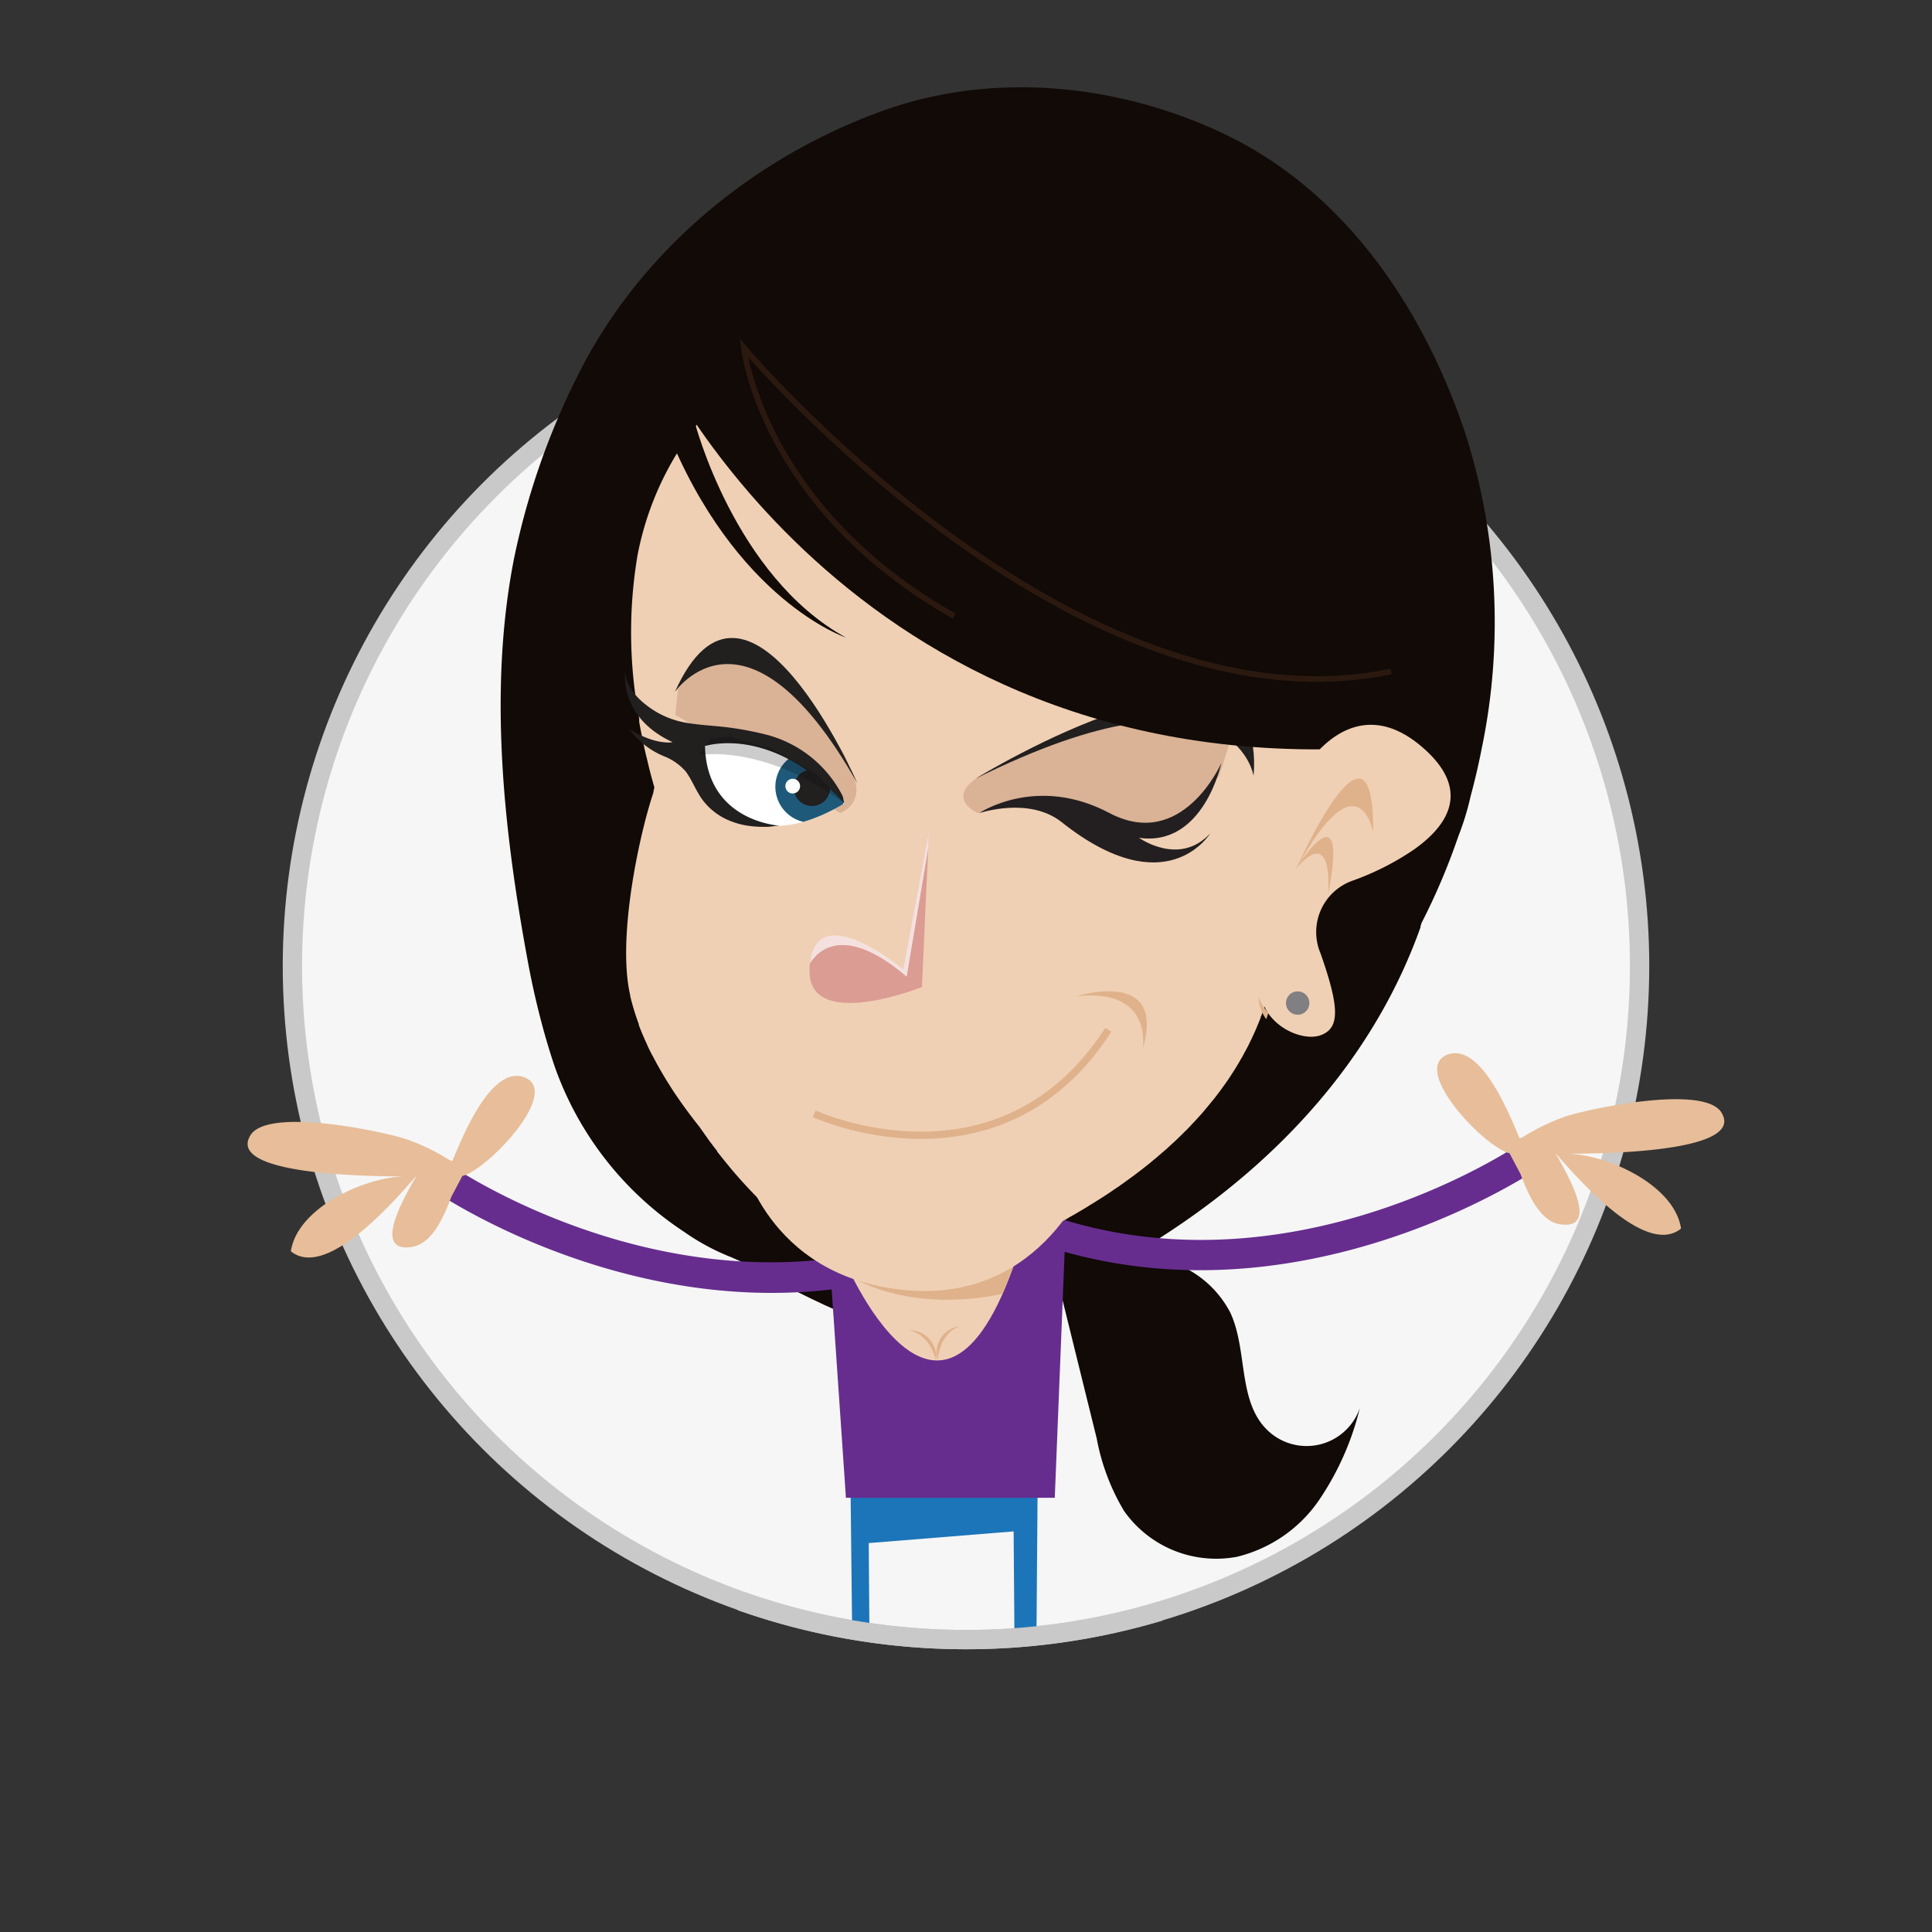
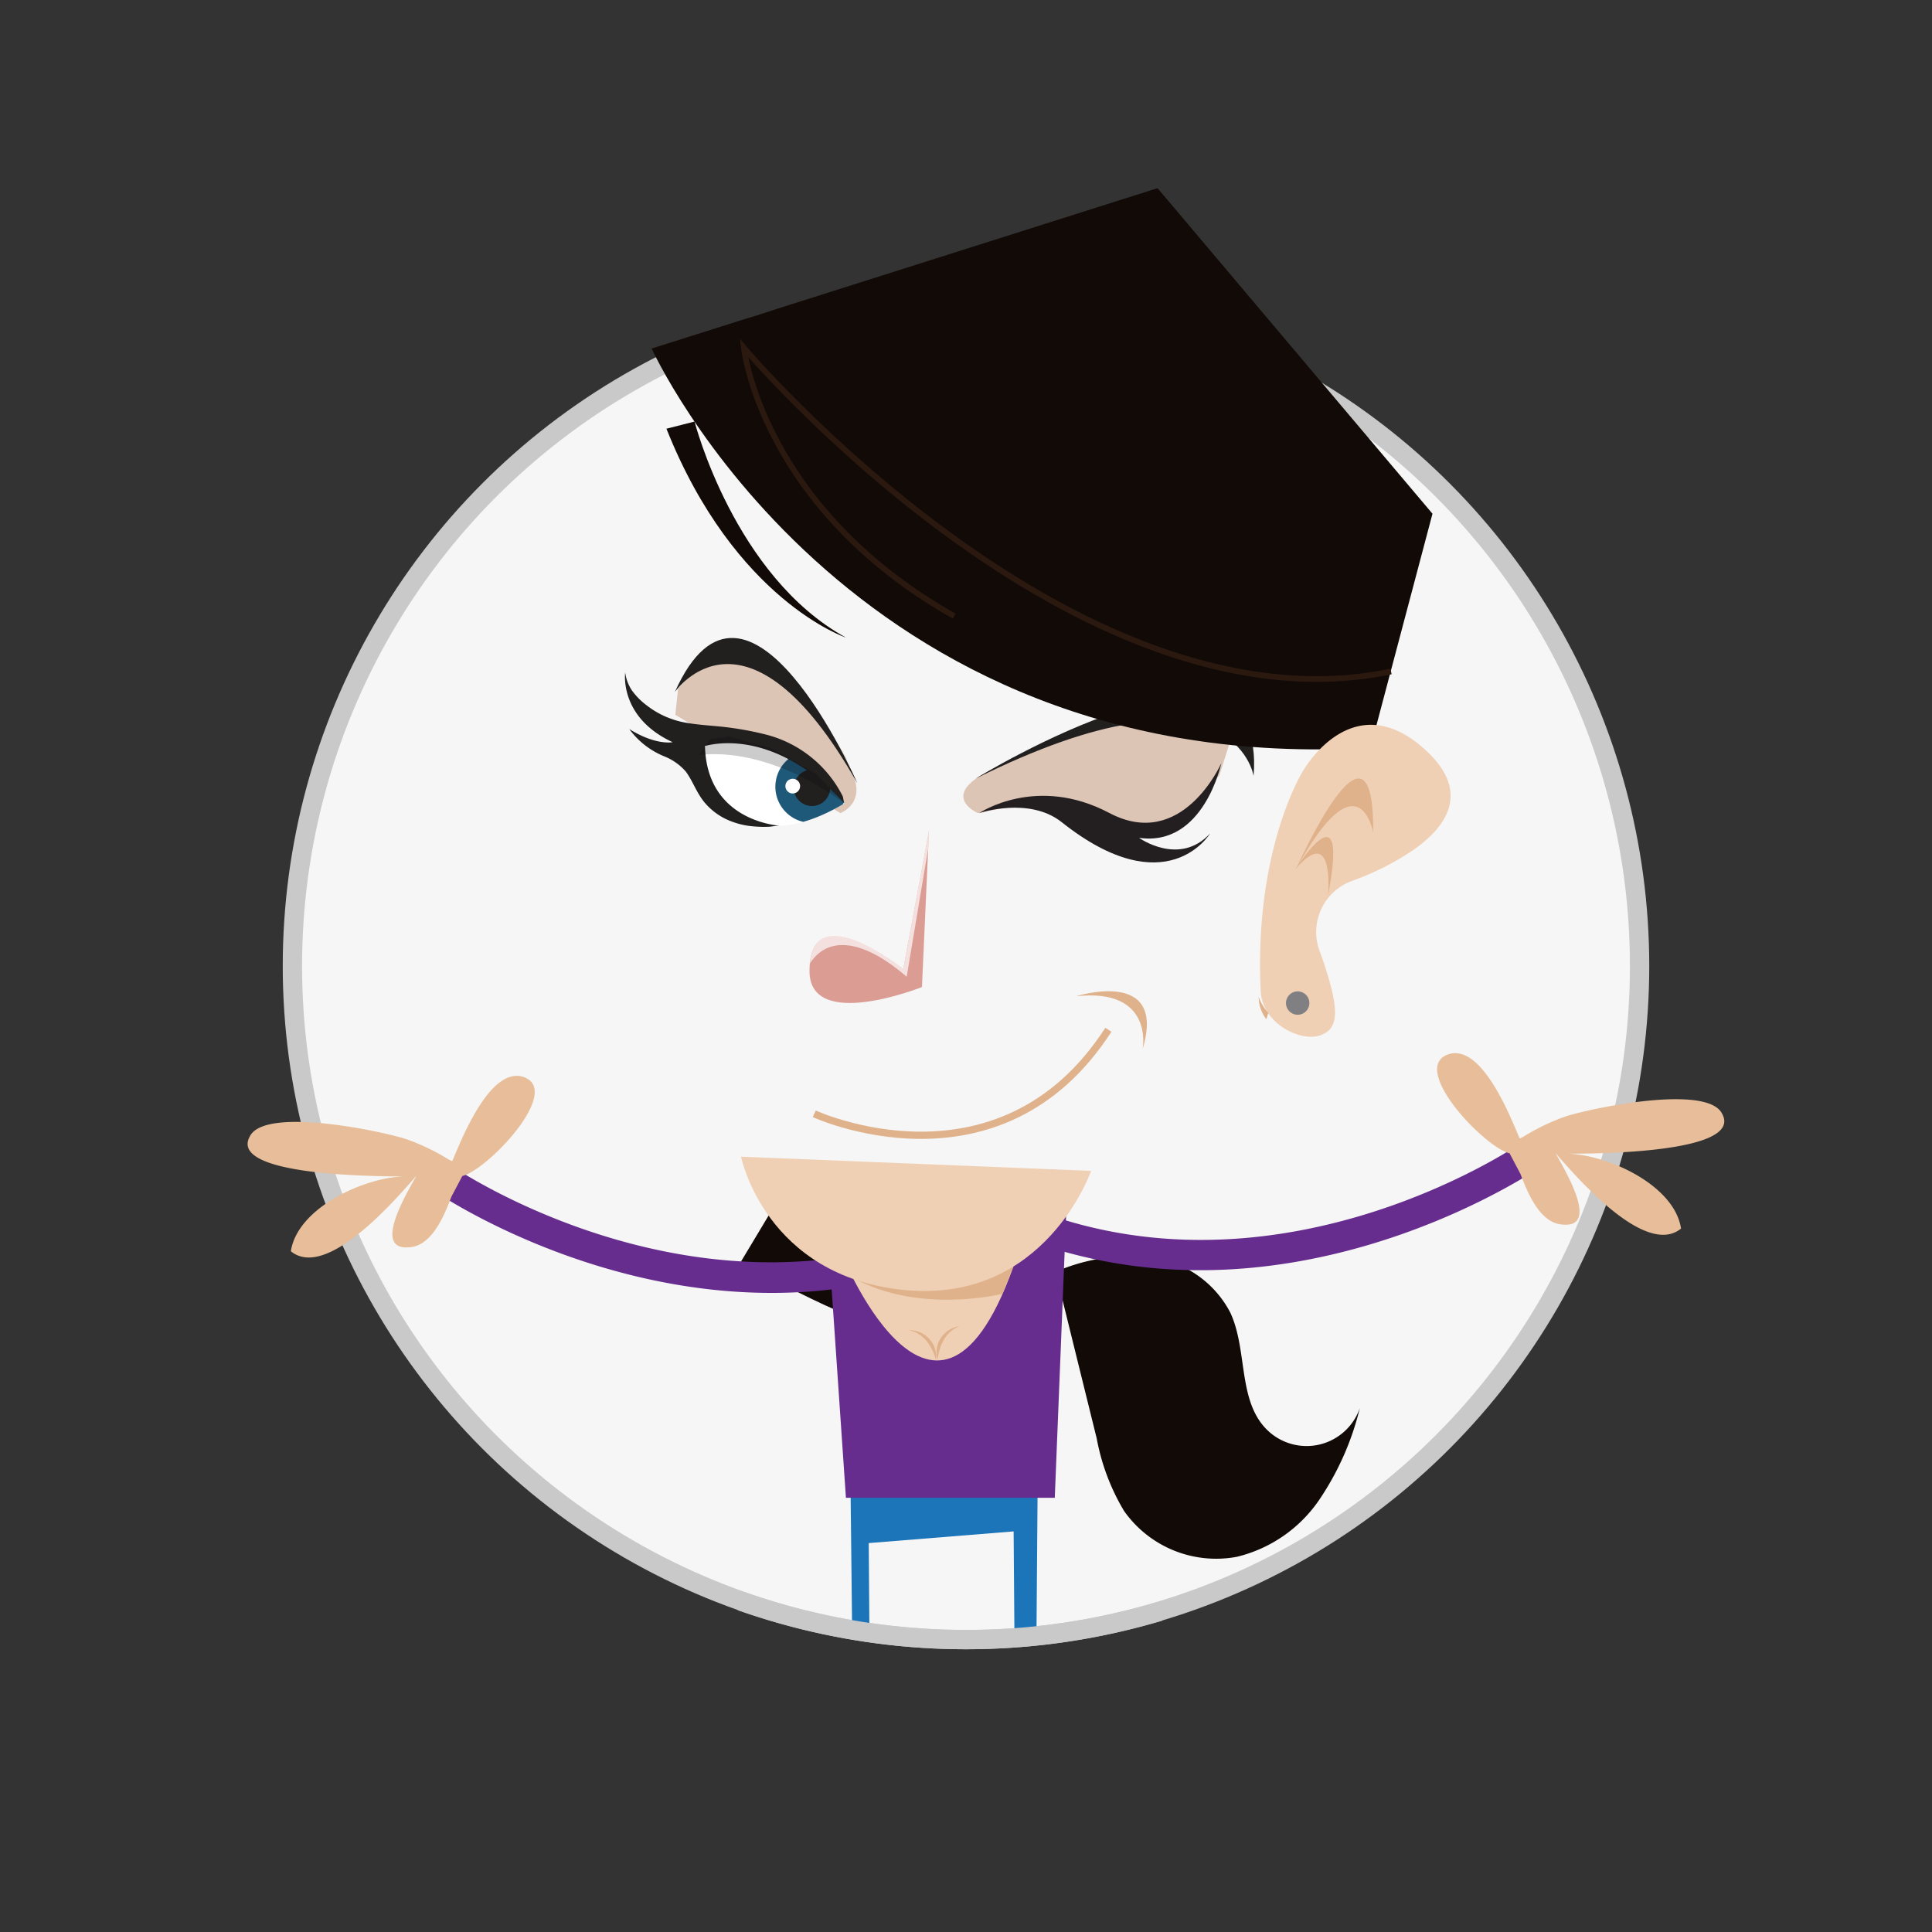
<svg xmlns="http://www.w3.org/2000/svg" xmlns:xlink="http://www.w3.org/1999/xlink" width="200" height="200" viewBox="0 0 200 200">
  <rect x="0" y="0" width="200" height="200" fill="#333333" stroke="none" />
  <defs>
    <style>.cls-1,.cls-17,.cls-19,.cls-4{fill:none;}.cls-2{isolation:isolate;}.cls-3{fill:#f6f6f6;}.cls-4{stroke:#c9c9c9;stroke-width:2px;}.cls-17,.cls-19,.cls-4{stroke-miterlimit:10;}.cls-5{fill:#110a06;}.cls-6{fill:#1c75b9;}.cls-7{fill:#662d8e;}.cls-8{fill:#e7be99;}.cls-9{fill:#f0d0b4;}.cls-10{fill:#dfb28b;}.cls-11{fill:#c59577;opacity:0.5;}.cls-12,.cls-22{fill:#fff;}.cls-13{fill:#221f1f;}.cls-14{clip-path:url(#clip-path);}.cls-15{fill:#1f597a;}.cls-16{opacity:0.2;}.cls-16,.cls-25,.cls-26,.cls-27,.cls-28,.cls-29,.cls-30,.cls-31,.cls-32,.cls-33,.cls-34,.cls-35,.cls-36,.cls-37,.cls-38,.cls-39,.cls-40,.cls-41,.cls-42,.cls-43,.cls-44,.cls-45,.cls-46,.cls-47,.cls-48,.cls-49,.cls-50,.cls-51,.cls-52,.cls-53,.cls-54,.cls-55,.cls-56,.cls-58{mix-blend-mode:multiply;}.cls-17{stroke:#dfb28b;stroke-width:0.75px;}.cls-18{fill:#231f20;}.cls-19{stroke:#2b1910;stroke-width:0.59px;}.cls-20{fill:#808082;}.cls-21{fill:#db9c94;}.cls-22{opacity:0.7;}.cls-23{clip-path:url(#clip-path-2);}.cls-24{clip-path:url(#clip-path-3);}.cls-25{fill:url(#linear-gradient);}.cls-26{fill:url(#linear-gradient-2);}.cls-27{fill:url(#linear-gradient-3);}.cls-28{fill:url(#linear-gradient-4);}.cls-29{fill:url(#linear-gradient-5);}.cls-30{fill:url(#linear-gradient-6);}.cls-31{fill:url(#linear-gradient-7);}.cls-32{fill:url(#linear-gradient-8);}.cls-33{fill:url(#linear-gradient-9);}.cls-34{fill:url(#linear-gradient-10);}.cls-35{fill:url(#linear-gradient-11);}.cls-36{fill:url(#linear-gradient-12);}.cls-37{fill:url(#linear-gradient-13);}.cls-38{fill:url(#linear-gradient-14);}.cls-39{fill:url(#linear-gradient-15);}.cls-40{fill:url(#linear-gradient-16);}.cls-41{fill:url(#linear-gradient-17);}.cls-42{fill:url(#linear-gradient-18);}.cls-43{fill:url(#linear-gradient-19);}.cls-44{fill:url(#linear-gradient-20);}.cls-45{fill:url(#linear-gradient-21);}.cls-46{fill:url(#linear-gradient-22);}.cls-47{fill:url(#linear-gradient-23);}.cls-48{fill:url(#linear-gradient-24);}.cls-49{fill:url(#linear-gradient-25);}.cls-50{fill:url(#linear-gradient-26);}.cls-51{fill:url(#linear-gradient-27);}.cls-52{fill:url(#linear-gradient-28);}.cls-53{fill:url(#linear-gradient-29);}.cls-54{fill:url(#linear-gradient-30);}.cls-55{fill:url(#linear-gradient-31);}.cls-56{fill:url(#linear-gradient-32);}.cls-57{clip-path:url(#clip-path-4);}.cls-58{fill:#211f1f;opacity:0.15;}.cls-59{fill:#885f3d;}</style>
    <clipPath id="clip-path">
      <path class="cls-1" d="M71.93,77.15s2.61,13.69,15.52,6c0,0-6.19-9.6-15.55-6.21" />
    </clipPath>
    <clipPath id="clip-path-2">
      <polyline class="cls-1" points="-119.99 123.3 -121.02 169.06 -145.13 168.78 -147.52 122.32" />
    </clipPath>
    <clipPath id="clip-path-3">
      <rect class="cls-1" x="-189.91" y="-26.03" width="224.01" height="223.72" />
    </clipPath>
    <linearGradient id="linear-gradient" x1="-90893.3" y1="-97214.51" x2="-90843.9" y2="-97114.42" gradientTransform="translate(97142.74 -90645.81) rotate(-90)" gradientUnits="userSpaceOnUse">
      <stop offset="0.05" stop-color="#fff" stop-opacity="0" />
      <stop offset="0.14" stop-color="#fcfefd" stop-opacity="0.05" />
      <stop offset="0.3" stop-color="#f3faf9" stop-opacity="0.18" />
      <stop offset="0.51" stop-color="#e5f4f1" stop-opacity="0.4" />
      <stop offset="0.77" stop-color="#d1ebe7" stop-opacity="0.7" />
      <stop offset="1" stop-color="#bde3dc" />
    </linearGradient>
    <linearGradient id="linear-gradient-2" x1="-96898.94" y1="86786.18" x2="-96849.54" y2="86886.26" gradientTransform="translate(96894.15 -86628.14)" xlink:href="#linear-gradient" />
    <linearGradient id="linear-gradient-3" x1="87101.73" y1="92791.82" x2="87151.13" y2="92891.9" gradientTransform="translate(92876.48 -86876.73) rotate(90)" xlink:href="#linear-gradient" />
    <linearGradient id="linear-gradient-4" x1="93107.36" y1="-91208.86" x2="93156.77" y2="-91108.78" gradientTransform="translate(93125.05 -90894.4) rotate(180)" xlink:href="#linear-gradient" />
    <linearGradient id="linear-gradient-5" x1="-96927.44" y1="86850.98" x2="-96854.34" y2="86850.98" gradientTransform="translate(96894.15 -86628.14)" gradientUnits="userSpaceOnUse">
      <stop offset="0.05" stop-color="#fff" stop-opacity="0" />
      <stop offset="0.2" stop-color="#f2faf8" stop-opacity="0.19" />
      <stop offset="0.49" stop-color="#dcf0ec" stop-opacity="0.53" />
      <stop offset="0.73" stop-color="#cbe9e3" stop-opacity="0.79" />
      <stop offset="0.91" stop-color="#c1e5de" stop-opacity="0.94" />
      <stop offset="1" stop-color="#bde3dc" />
    </linearGradient>
    <linearGradient id="linear-gradient-6" x1="-90921.8" y1="-97149.7" x2="-90848.7" y2="-97149.7" gradientTransform="translate(97142.74 -90645.81) rotate(-90)" xlink:href="#linear-gradient-5" />
    <linearGradient id="linear-gradient-7" x1="87073.23" y1="92856.62" x2="87146.33" y2="92856.62" gradientTransform="translate(92876.48 -86876.73) rotate(90)" xlink:href="#linear-gradient-5" />
    <linearGradient id="linear-gradient-8" x1="-90781.62" y1="-97102.54" x2="-90732.22" y2="-97002.45" xlink:href="#linear-gradient" />
    <linearGradient id="linear-gradient-9" x1="-90669.58" y1="-97214.51" x2="-90620.18" y2="-97114.42" xlink:href="#linear-gradient" />
    <linearGradient id="linear-gradient-10" x1="-96898.94" y1="86562.46" x2="-96849.54" y2="86662.54" gradientTransform="translate(96894.15 -86628.14)" xlink:href="#linear-gradient" />
    <linearGradient id="linear-gradient-11" x1="86876.18" y1="92792.61" x2="86925.58" y2="92892.69" gradientTransform="translate(92876.48 -86876.73) rotate(90)" xlink:href="#linear-gradient" />
    <linearGradient id="linear-gradient-12" x1="93107.36" y1="-90985.15" x2="93156.77" y2="-90885.06" gradientTransform="translate(93125.05 -90894.4) rotate(180)" xlink:href="#linear-gradient" />
    <linearGradient id="linear-gradient-13" x1="-96927.44" y1="86627.26" x2="-96854.34" y2="86627.26" xlink:href="#linear-gradient-5" />
    <linearGradient id="linear-gradient-14" x1="-90698.09" y1="-97149.7" x2="-90624.98" y2="-97149.7" gradientTransform="translate(97142.74 -90645.81) rotate(-90)" xlink:href="#linear-gradient-5" />
    <linearGradient id="linear-gradient-15" x1="93078.86" y1="-90920.34" x2="93151.97" y2="-90920.34" gradientTransform="translate(93125.05 -90894.4) rotate(180)" xlink:href="#linear-gradient-5" />
    <linearGradient id="linear-gradient-16" x1="86849.51" y1="92856.62" x2="86922.62" y2="92856.62" gradientTransform="translate(92876.48 -86876.73) rotate(90)" xlink:href="#linear-gradient-5" />
    <linearGradient id="linear-gradient-17" x1="-96894.23" y1="86608.57" x2="-96872.79" y2="86652.01" gradientTransform="translate(96894.15 -86628.14)" gradientUnits="userSpaceOnUse">
      <stop offset="0.35" stop-color="#fff" stop-opacity="0" />
      <stop offset="1" stop-color="#bde3dc" />
    </linearGradient>
    <linearGradient id="linear-gradient-18" x1="-90664.88" y1="-97168.4" x2="-90643.43" y2="-97124.96" gradientTransform="translate(97142.74 -90645.81) rotate(-90)" xlink:href="#linear-gradient-17" />
    <linearGradient id="linear-gradient-19" x1="93112.07" y1="-90939.03" x2="93133.52" y2="-90895.59" gradientTransform="translate(93125.05 -90894.4) rotate(180)" xlink:href="#linear-gradient-17" />
    <linearGradient id="linear-gradient-20" x1="86882.72" y1="92837.92" x2="86904.17" y2="92881.36" gradientTransform="translate(92876.48 -86876.73) rotate(90)" xlink:href="#linear-gradient-17" />
    <linearGradient id="linear-gradient-21" x1="-12841.99" y1="-126716.76" x2="-12806.57" y2="-126645" gradientTransform="translate(80493.34 -98512.07) rotate(-135)" xlink:href="#linear-gradient" />
    <linearGradient id="linear-gradient-22" x1="-126420.16" y1="8760.33" x2="-126384.73" y2="8832.1" gradientTransform="translate(83158.35 -95495.52) rotate(-45)" xlink:href="#linear-gradient" />
    <linearGradient id="linear-gradient-23" x1="9056.94" y1="122338.5" x2="9092.36" y2="122410.26" gradientTransform="translate(80141.79 -92830.51) rotate(45)" xlink:href="#linear-gradient" />
    <linearGradient id="linear-gradient-24" x1="122635.1" y1="-13138.59" x2="122670.53" y2="-13066.83" gradientTransform="translate(77476.78 -95847.06) rotate(135)" xlink:href="#linear-gradient" />
    <linearGradient id="linear-gradient-25" x1="-126441.05" y1="8806.47" x2="-126388.63" y2="8806.47" gradientTransform="translate(83158.35 -95495.52) rotate(-45)" xlink:href="#linear-gradient-5" />
    <linearGradient id="linear-gradient-26" x1="-12862.43" y1="-126670.29" x2="-12810.01" y2="-126670.29" gradientTransform="translate(80493.34 -98512.07) rotate(-135)" xlink:href="#linear-gradient-5" />
    <linearGradient id="linear-gradient-27" x1="122614.67" y1="-13092.13" x2="122667.09" y2="-13092.13" gradientTransform="translate(77476.78 -95847.06) rotate(135)" xlink:href="#linear-gradient-5" />
    <linearGradient id="linear-gradient-28" x1="9036.5" y1="122384.97" x2="9088.92" y2="122384.97" gradientTransform="translate(80141.79 -92830.51) rotate(45)" xlink:href="#linear-gradient-5" />
    <linearGradient id="linear-gradient-29" x1="-126416.78" y1="8793.39" x2="-126401.4" y2="8824.54" gradientTransform="translate(83158.35 -95495.52) rotate(-45)" xlink:href="#linear-gradient-17" />
    <linearGradient id="linear-gradient-30" x1="-12838.61" y1="-126683.7" x2="-12823.24" y2="-126652.55" gradientTransform="translate(80493.34 -98512.07) rotate(-135)" xlink:href="#linear-gradient-17" />
    <linearGradient id="linear-gradient-31" x1="122638.48" y1="-13105.53" x2="122653.86" y2="-13074.39" gradientTransform="translate(77476.78 -95847.06) rotate(135)" xlink:href="#linear-gradient-17" />
    <linearGradient id="linear-gradient-32" x1="9060.32" y1="122371.56" x2="9075.69" y2="122402.71" gradientTransform="translate(80141.79 -92830.51) rotate(45)" xlink:href="#linear-gradient-17" />
    <clipPath id="clip-path-4">
      <path class="cls-1" d="M169.73-141.23A69.73,69.73,0,0,0,100-211a69.73,69.73,0,0,0-69.73,69.74c0,38.51,32.36,69.11,70.88,69.11S169.73-102.72,169.73-141.23Z" />
    </clipPath>
  </defs>
  <title>Artboard 108 copy 5</title>
  <g class="cls-2">
    <g id="Layer_1" data-name="Layer 1">
      <circle class="cls-3" cx="100" cy="100" r="69.73" />
      <circle class="cls-4" cx="100" cy="100" r="69.73" />
      <path class="cls-5" d="M109.11,131.73a19.19,19.19,0,0,1,10.11-1.55,10.77,10.77,0,0,1,8.14,5.7c1.82,3.91.74,9.14,3.82,12.15a5.83,5.83,0,0,0,9.59-2.27,29.22,29.22,0,0,1-4.25,9.57,14.42,14.42,0,0,1-8.48,5.83,11.66,11.66,0,0,1-11.68-4.75,22.6,22.6,0,0,1-2.83-7.51q-2.25-9.1-4.49-18.19" />
      <path class="cls-5" d="M76.71,130.59s10.41,6.12,16.71,7.45l-5.07-10.31-8.17-2.92Z" />
-       <path class="cls-5" d="M56.5,107.46c.29,1,.6,2,.94,3A34,34,0,0,0,70.79,127.5a23.46,23.46,0,0,0,4.69,2.56c1.11.43,2.83,1.46,4,1,0-.08-.12-.19-.15-.27s.18.11.18.08a3.15,3.15,0,0,1,.14-.44c.1,0,.16,0,.24.1,1.42,1.37-2.85-2.92-1.51-1.47a24.89,24.89,0,0,1,4.41-1.85c8.06-2.5,15.82-5.81,23.62-9,3.13-1.52,6.1-3.38,9.11-5.1a110.56,110.56,0,0,1,16.68-8c.59-.68,1.21-1.32,1.86-1.94l.59-.71.08.09c-4.14,3.72-14.66,6.73-21.24,11.72-15.94,12.13-21.36,26.56-7.86,21.28,8.59-3.36,32.57-14.81,41.41-39.53,0-.15.07-.3.11-.46a67.33,67.33,0,0,0,3.82-9,27.78,27.78,0,0,0,1.27-4.15c.44-1.62.82-3.26,1.15-4.94a64.17,64.17,0,0,0-1.74-32.72c-4.33-12.85-12.39-24.9-24.93-30.89-11-5.23-24.08-6.53-35.58-2.3C77.93,16.38,66.29,26,59.9,38.69a76.33,76.33,0,0,0-6.7,19.19c-2.63,13.46-1.09,27.88,1.37,41.26A84.32,84.32,0,0,0,56.5,107.46Z" />
      <path class="cls-6" d="M90,168.61l-.07-8.87,15-1.21.08,10.31,2.29-.13.14-18.1L88,149.69l.21,18.89C88.79,168.57,89.4,168.58,90,168.61Z" />
      <path class="cls-7" d="M113.31,130.35A50.45,50.45,0,0,1,103.05,127l1.31-2.9c26.83,12.14,52.72-5.53,53-5.7l1.82,2.61C158.91,121.14,137.75,135.58,113.31,130.35Z" />
      <path class="cls-8" d="M156.27,119.39c-2.66-.64-10.58-9-6.21-10.29,3.39-.91,6.28,6.46,7.25,8.75l.33-.14a22.4,22.4,0,0,1,4.41-2.13c2.44-.81,14.66-3.42,16.22-.29,2.29,4.13-13.43,4.14-16,4.14,4.12.09,11.07,3.23,11.75,7.75-3.67,3-10.79-5.29-13-7.82,1,1.82,4.76,8,.51,7.38-2.21-.29-3.45-3.41-4.13-5.21" />
      <path class="cls-7" d="M90.82,132.7a51.28,51.28,0,0,0,10.26-3.38l-1.31-2.9c-26.83,12.13-52.72-5.53-53-5.71L45,123.32C45.22,123.49,66.38,137.93,90.82,132.7Z" />
      <path class="cls-8" d="M47.86,121.74c2.66-.65,10.57-9,6.21-10.29-3.39-.91-6.28,6.45-7.25,8.75l-.33-.14a22.21,22.21,0,0,0-4.42-2.13c-2.43-.81-14.65-3.42-16.21-.29-2.29,4.13,13.43,4.14,16,4.14-4.12.09-11.07,3.23-11.75,7.75,3.67,3,10.79-5.29,13-7.82-1,1.81-4.76,8-.51,7.38,2.21-.3,3.45-3.41,4.13-5.21" />
      <polyline class="cls-7" points="110.55 121.16 109.19 155.05 87.57 155.05 85.19 120.26" />
      <path class="cls-9" d="M87.21,130s10.23,25,18.39-.95l-17.85.91" />
      <path class="cls-10" d="M94.08,137.71a2.74,2.74,0,0,1,2.81,3.1S96.34,138.14,94.08,137.71Z" />
      <path class="cls-10" d="M99.35,137.29a2.73,2.73,0,0,0-2.28,3.5S97.19,138.07,99.35,137.29Z" />
      <path class="cls-10" d="M88.3,132.28s10.28,1.78,16.6-1.17l-1.12,2.82S95.23,136.11,88.3,132.28Z" />
-       <path class="cls-9" d="M132.45,100.52c0-.17.07-.35.1-.53l.06-.39c0-.18,0-.36.08-.54s0-.26.05-.39l.06-.56c0-.13,0-.25,0-.38s0-.42,0-.64,0-.21,0-.31c0-.32,0-.65,0-1l1.68-12.43q1.15-2.31,2-4.61h0a42,42,0,0,0,2.12-7.1C142.4,53.11,129,34.88,108.92,31S69.58,38.9,66,57.46a48.12,48.12,0,0,0,.17,16.94h0l0,.09c0,.08,0,.16,0,.24h0a.06.06,0,0,1,0,0c.2,1.13.43,2.25.69,3.38a2.81,2.81,0,0,0,.08.31c.11.47.22.94.34,1.41s.31,1.16.48,1.74L67.55,90h0s0,0,0,0h0s0,0,0,0l.72-9c-.06.06-1-1.84-1,9.24l1.06-9.79c-1,1.25-4.76,15.4-3.09,22.58v0s0,.05,0,.08a24.93,24.93,0,0,0,.89,2.91h0l0,.1h0c.25.65.53,1.32.85,2h0l.06.15h0c.15.33.32.67.5,1h0l.06.11h0c.37.71.78,1.44,1.23,2.18h0l.11.19h0l.72,1.14,0,0h0c.81,1.22,1.73,2.49,2.78,3.8a1,1,0,0,0,.1.15h0l.14.2v0l.78,1.1h0l.37.49,0,0,.41.53,0,.05.46.58,0,0,.51.63,0,0,.56.68h0a50.75,50.75,0,0,0,3.58,3.81h0l.83.77h0c.28.26.57.51.86.76h0c4.43,3.8,10.1,6.93,15.89,5.55h0c.2,0,.4-.1.6-.16h0l.08,0h0c.22-.07.44-.14.67-.23l.47-.17h0l.43-.16,0,0,.08,0c.46-.17.94-.35,1.43-.55h0l0,0h0l1-.42h0l.52-.22,0,0c.16-.07.31-.14.48-.2l.09-.05.47-.19.11-.06.47-.2.11-.05.49-.22.08,0c.71-.33,1.44-.67,2.19-1l.15-.07.43-.21.22-.11.4-.2.26-.13.39-.21.26-.14.39-.2.28-.15.38-.21.28-.15.38-.21.31-.18.36-.2.5-.3.45-.26.36-.22.32-.2.35-.21.33-.21.35-.22.33-.21.34-.22.33-.22.35-.24.31-.21.38-.25a3.06,3.06,0,0,1,.29-.21l.4-.29.26-.19.55-.4.13-.1.63-.48.23-.18.42-.33.26-.21.38-.32.27-.22.37-.32.27-.23.37-.32.26-.24.36-.33.26-.23.38-.37.22-.21.45-.45.15-.14c.19-.2.39-.4.58-.61l.12-.13q.24-.24.45-.48l.2-.22.37-.41.21-.26.33-.39.22-.27.32-.39.22-.27.3-.4.21-.28c.11-.14.21-.28.31-.43l.19-.26.33-.47.15-.23.46-.71h0c.16-.25.3-.49.45-.74a1.71,1.71,0,0,0,.13-.23l.3-.51.15-.29c.09-.15.17-.31.25-.46l.17-.32c.07-.15.15-.3.22-.46a3.18,3.18,0,0,0,.16-.32l.21-.46.15-.33c.07-.16.14-.32.2-.48l.14-.33.2-.51c0-.11.08-.21.11-.31s.15-.41.22-.61a1.43,1.43,0,0,1,.08-.22c.09-.28.18-.56.26-.84l.06-.22c.06-.21.13-.43.18-.64l.09-.33c0-.18.09-.36.13-.55s.05-.24.08-.36.08-.35.11-.53S132.43,100.65,132.45,100.52Z" />
      <path class="cls-11" d="M87,84.17s3.19-1.17.72-5.09.07-.23.07-.23-7.51-14.52-15-10.25l-2.59,2.64L69.91,74Z" />
      <path class="cls-12" d="M71.93,77.15s2.61,13.69,15.52,6c0,0-6.19-9.6-15.55-6.21" />
      <path class="cls-13" d="M88.76,81.09s-11.41-26.21-18.9-9.45C69.86,71.64,77.25,60.79,88.76,81.09Z" />
      <path class="cls-11" d="M101.44,84.17a22.3,22.3,0,0,1,5.56-.71,22,22,0,0,1,8.32,1.64l6.33.42,4.58-5.25,1-3.17c-4.06-6.11-18-.53-22.39,1.33-.28.18-2.64,1.45-3.23,1.8-4,2.38-.39,3.93-.39,3.93Z" />
      <path class="cls-13" d="M101,80.6s30.3-18.64,28.77-.27C129.79,80.33,127.71,67.33,101,80.6Z" />
      <g class="cls-14">
        <path class="cls-15" d="M85.22,77.92a3.75,3.75,0,0,1,2.27,4.83,3.73,3.73,0,1,1-2.27-4.83Z" />
        <path class="cls-13" d="M84.6,79.76A1.88,1.88,0,1,1,82.26,81,1.86,1.86,0,0,1,84.6,79.76Z" />
        <path class="cls-12" d="M82.34,80.67a.76.76,0,1,1-1,.48A.76.76,0,0,1,82.34,80.67Z" />
      </g>
      <path class="cls-13" d="M87.45,83.2c-.13-.13-.14-.63-.23-.81a12.31,12.31,0,0,0-7.82-6.32,32.33,32.33,0,0,0-3.68-.72c-1.59-.23-3.22-.26-4.8-.55a9.16,9.16,0,0,1-4-1.8,7.2,7.2,0,0,1-1.52-1.55,4.33,4.33,0,0,1-.68-1.84s-.67,4.64,4.91,7.22c0,0-1.71.37-4.49-1.36a8.41,8.41,0,0,0,3.68,2.85A5.76,5.76,0,0,1,71,79.88c.73,1,1.1,2.17,1.91,3.16a6.67,6.67,0,0,0,2.83,2,8.09,8.09,0,0,0,2.08.49,12.54,12.54,0,0,0,1.62.06c.42,0,.91-.13,1.32-.11,0,0-7.61-.37-7.78-8.26C73,77.27,79.76,74.87,87.45,83.2Z" />
      <path class="cls-16" d="M72.36,78.18s6.52-1.32,15.09,5l-3-3.09L80,77.53l-4.49-1.28-2,.26Z" />
      <path class="cls-5" d="M67.46,36.08s20.15,44.55,74.41,41.33l6.42-24.23-28.46-33.7-45.1,14.3Z" />
      <path class="cls-17" d="M84.29,115.3s19.13,8.83,30.45-8.7" />
      <path class="cls-9" d="M76.71,119.74s2.5,12.44,17,13.81,19.24-12.34,19.24-12.34Z" />
      <path class="cls-10" d="M111.41,103.13s9.41-3,6.88,5.45C118.29,108.58,119.48,102.25,111.41,103.13Z" />
      <path class="cls-18" d="M101.39,84.16s5.89-4,13.45,0S126.43,79,126.43,79s-1.82,8.7-8.52,7.73c0,0,4.17,3,7.36-.45,0,0-4.49,7.48-15.39-1.19C106.51,82.44,101.39,84.16,101.39,84.16Z" />
      <path class="cls-19" d="M144,69.51C111.13,76.35,77,36,77,36S78.8,52.5,98.78,63.78" />
      <path class="cls-9" d="M134.85,79.87s5-9,12.47-2.45c5.09,4.45,2.47,8.13-1,10.56a28,28,0,0,1-6.31,3.19,5.64,5.64,0,0,0-3.31,7.52c2,5.68,2,7.76,0,8.48s-6-1.14-6.19-4.54C129.79,87.94,134.85,79.87,134.85,79.87Z" />
      <path class="cls-10" d="M134.15,90s8.13-18.35,8-3.8C142.15,86.16,140.69,78,134.15,90Z" />
      <path class="cls-10" d="M134.09,90s5.69-9.09,3.38,2.7C137.47,92.71,138.21,85.13,134.09,90Z" />
      <path class="cls-20" d="M133.17,103.51A1.21,1.21,0,1,1,134,105,1.21,1.21,0,0,1,133.17,103.51Z" />
      <path class="cls-10" d="M131.3,104.85a4.61,4.61,0,0,1-1-1.65,3.78,3.78,0,0,0,.79,2.31" />
      <path class="cls-5" d="M71.9,43.64S76,59.65,87.57,66c0,0-11.5-3.83-18.58-21.62Z" />
      <path class="cls-21" d="M95.44,102.18s-11.63,4.64-11.64-1.65c0-8.1,9.7-.2,9.7-.2L96.17,86l-.73,16.18Z" />
      <path class="cls-22" d="M93.86,101.11l2.23-13.3L96.17,86,93.5,100.33s-9-7.43-9.66-.59C85.59,97,89.08,97,93.86,101.11Z" />
      <path class="cls-4" d="M76.71,165.75a70.21,70.21,0,0,0,43.34,1.06" />
      <g class="cls-23">
        <g class="cls-24">
          <path class="cls-25" d="M-77.87,236.24a84,84,0,0,0,24.7,59.62l3.59-3.6a69.36,69.36,0,0,1-13.59-41.32A69.62,69.62,0,0,1,6.45,181.32a54.91,54.91,0,0,1,54.91,54.92A69.61,69.61,0,0,0-8.25,166.62,69.62,69.62,0,0,0-77.87,236.24Z" />
          <path class="cls-12" d="M61.37,236.25A54.92,54.92,0,1,1,6.45,181.33,54.91,54.91,0,0,1,61.37,236.25Z" />
          <path class="cls-26" d="M6.45,151.93a84,84,0,0,0-59.62,24.69l3.6,3.6A69.3,69.3,0,0,1-8.25,166.63a69.62,69.62,0,0,1,69.62,69.62A54.91,54.91,0,0,1,6.45,291.16a69.62,69.62,0,1,0,0-139.23Z" />
          <path class="cls-27" d="M90.76,236.25a84,84,0,0,0-24.69-59.62l-3.6,3.6a69.3,69.3,0,0,1,13.59,41.32A69.62,69.62,0,0,1,6.44,291.17a54.91,54.91,0,0,1-54.91-54.92,69.62,69.62,0,1,0,139.23,0Z" />
          <path class="cls-28" d="M6.44,320.56a84,84,0,0,0,59.62-24.69l-3.6-3.6a69.62,69.62,0,0,1-110.94-56A54.91,54.91,0,0,1,6.44,181.33a69.62,69.62,0,1,0,0,139.23Z" />
          <path class="cls-29" d="M31.74,197.41a45.35,45.35,0,0,0-64.12,0,54.74,54.74,0,0,0-16.09,38.84h3.32A45.13,45.13,0,0,1-32.38,211a45.35,45.35,0,0,1,64.12,0,35.77,35.77,0,0,1,0,50.59A45.34,45.34,0,0,0,31.74,197.41Z" />
          <path class="cls-30" d="M-32.39,211a45.35,45.35,0,0,0,0,64.12A54.74,54.74,0,0,0,6.45,291.16v-3.32A45.34,45.34,0,0,1-18.85,211a35.77,35.77,0,0,1,50.59,0A45.34,45.34,0,0,0-32.39,211Z" />
          <path class="cls-31" d="M45.28,261.54a45.33,45.33,0,0,0,0-64.12A54.73,54.73,0,0,0,6.44,181.33v3.32a45.13,45.13,0,0,1,25.3,12.77,45.33,45.33,0,0,1,0,64.12,35.77,35.77,0,0,1-50.59,0A45.34,45.34,0,0,0,45.28,261.54Z" />
          <path class="cls-32" d="M34.09,124.56a84.06,84.06,0,0,0,24.7,59.62l3.6-3.6a69.62,69.62,0,0,1,56-110.94,54.92,54.92,0,0,1,54.92,54.92,69.62,69.62,0,0,0-139.24,0Z" />
          <path class="cls-33" d="M-77.87,12.52a84,84,0,0,0,24.7,59.62l3.59-3.59A69.37,69.37,0,0,1-63.17,27.22,69.62,69.62,0,0,1,6.45-42.4,54.91,54.91,0,0,1,61.36,12.52,69.61,69.61,0,0,0-8.25-57.1,69.62,69.62,0,0,0-77.87,12.52Z" />
          <path class="cls-12" d="M61.37,12.53A54.92,54.92,0,1,1,6.45-42.39,54.92,54.92,0,0,1,61.37,12.53Z" />
          <path class="cls-12" d="M31.74,37.82a35.77,35.77,0,1,1,0-50.58A35.76,35.76,0,0,1,31.74,37.82Z" />
          <path class="cls-34" d="M6.45-71.79a84.06,84.06,0,0,0-59.62,24.7l3.6,3.6A69.3,69.3,0,0,1-8.25-57.09,69.62,69.62,0,0,1,61.37,12.53,54.92,54.92,0,0,1,6.45,67.45,69.62,69.62,0,0,0,76.07-2.17,69.62,69.62,0,0,0,6.45-71.79Z" />
          <path class="cls-35" d="M90,10.7A84,84,0,0,0,65.28-48.92l-3.6,3.6A69.3,69.3,0,0,1,75.27-4,69.62,69.62,0,0,1,5.66,65.62,54.92,54.92,0,0,1-49.26,10.7,69.62,69.62,0,1,0,90,10.7Z" />
          <path class="cls-36" d="M6.44,96.84A84,84,0,0,0,66.06,72.15l-3.6-3.6A69.27,69.27,0,0,1,21.14,82.14,69.62,69.62,0,0,1-48.48,12.53,54.92,54.92,0,0,1,6.44-42.39a69.62,69.62,0,1,0,0,139.23Z" />
-           <path class="cls-37" d="M31.74-26.3a45.33,45.33,0,0,0-64.12,0A54.7,54.7,0,0,0-48.47,12.53h3.32A45.07,45.07,0,0,1-32.38-12.76a45.33,45.33,0,0,1,64.12,0,35.76,35.76,0,0,1,0,50.58A45.33,45.33,0,0,0,31.74-26.3Z" />
          <path class="cls-38" d="M-32.39-12.77a45.36,45.36,0,0,0,0,64.13A54.77,54.77,0,0,0,6.45,67.44V64.12a45.33,45.33,0,0,1-25.3-76.89,35.77,35.77,0,0,1,50.59,0A45.34,45.34,0,0,0-32.39-12.77Z" />
          <path class="cls-39" d="M-18.85,51.36a45.33,45.33,0,0,0,64.12,0A54.72,54.72,0,0,0,61.36,12.53H58A45.14,45.14,0,0,1,45.27,37.82a45.33,45.33,0,0,1-64.12,0,35.77,35.77,0,0,1,0-50.59A45.34,45.34,0,0,0-18.85,51.36Z" />
          <path class="cls-40" d="M45.28,37.83a45.34,45.34,0,0,0,0-64.13A54.77,54.77,0,0,0,6.44-42.39v3.32A45.13,45.13,0,0,1,31.74-26.3a45.33,45.33,0,0,1,0,64.12,35.77,35.77,0,0,1-50.59,0A45.35,45.35,0,0,0,45.28,37.83Z" />
          <path class="cls-41" d="M20.14-20.51a35.63,35.63,0,0,0-27.38,0l.83,2A29.4,29.4,0,0,1,12-17.14,29.53,29.53,0,0,1,28,21.44h0A23.29,23.29,0,0,1,6.45,35.81,23.1,23.1,0,0,1-2.45,34v0a29.53,29.53,0,0,0,22.6-54.56Z" />
          <path class="cls-42" d="M-26.6-1.16a35.7,35.7,0,0,0,0,27.37l2-.82A29.44,29.44,0,0,1-23.22,7,29.53,29.53,0,0,1,15.36-9v0A23.28,23.28,0,0,1,29.72,12.53,23.13,23.13,0,0,1,28,21.43h0A29.53,29.53,0,0,0-26.6-1.16Z" />
-           <path class="cls-43" d="M-7.24,45.57a35.65,35.65,0,0,0,27.37,0l-.83-2a29.53,29.53,0,0,1-34.38-40h0A23.28,23.28,0,0,1,6.45-10.75,23.14,23.14,0,0,1,15.35-9v0A29.53,29.53,0,0,0-7.24,45.57Z" />
          <path class="cls-44" d="M39.49,26.22a35.65,35.65,0,0,0,0-27.37l-2,.82a29.26,29.26,0,0,1-1.38,18.4,29.52,29.52,0,0,1-38.58,16h0A23.28,23.28,0,0,1-15.06,3.63h0a29.53,29.53,0,1,0,54.56,22.6Z" />
-           <circle class="cls-12" cx="6.45" cy="12.53" r="23.28" />
          <path class="cls-45" d="M-36.31,167.31A60.26,60.26,0,0,0,6.44,185v-3.65A49.91,49.91,0,0,1-21.4,96.72a39.38,39.38,0,0,1,55.69,0,49.91,49.91,0,0,0-70.6,0A49.92,49.92,0,0,0-36.31,167.31Z" />
          <path class="cls-12" d="M34.29,96.72a39.38,39.38,0,1,1-55.68,0A39.36,39.36,0,0,1,34.29,96.72Z" />
          <path class="cls-12" d="M32.1,124.56A25.65,25.65,0,1,1,6.45,98.91,25.65,25.65,0,0,1,32.1,124.56Z" />
          <path class="cls-46" d="M-36.3,81.81A60.26,60.26,0,0,0-54,124.56h3.65A49.63,49.63,0,0,1-36.3,96.72a49.9,49.9,0,0,1,70.59,0,39.36,39.36,0,0,1,0,55.68,49.9,49.9,0,0,0,0-70.59A49.92,49.92,0,0,0-36.3,81.81Z" />
          <path class="cls-47" d="M49.2,81.82A60.26,60.26,0,0,0,6.45,64.11v3.65A49.66,49.66,0,0,1,34.29,81.82a49.9,49.9,0,0,1,0,70.59,39.38,39.38,0,0,1-55.69,0A49.92,49.92,0,0,0,49.2,81.82Z" />
          <path class="cls-48" d="M49.19,167.31A60.23,60.23,0,0,0,66.9,124.56H63.25a49.66,49.66,0,0,1-14.06,27.85,49.92,49.92,0,0,1-70.59,0,39.38,39.38,0,0,1,0-55.69,49.91,49.91,0,0,0,70.59,70.59Z" />
          <path class="cls-49" d="M-1,92.14a32.52,32.52,0,0,0-32.52,32.51A39.25,39.25,0,0,0-21.95,152.5l1.68-1.68a32.35,32.35,0,0,1-6.35-19.3A32.5,32.5,0,0,1,5.89,99a25.65,25.65,0,0,1,25.65,25.64A32.52,32.52,0,0,0-1,92.14Z" />
          <path class="cls-50" d="M-26.07,131.42A32.52,32.52,0,0,0,6.44,163.94,39.25,39.25,0,0,0,34.29,152.4l-1.68-1.68A32.51,32.51,0,0,1-19.2,124.56,25.64,25.64,0,0,1,6.44,98.91,32.52,32.52,0,0,0-26.07,131.42Z" />
          <path class="cls-51" d="M13.31,157.08a32.52,32.52,0,0,0,32.51-32.52A39.28,39.28,0,0,0,34.29,96.72L32.61,98.4A32.51,32.51,0,0,1,6.44,150.21,25.64,25.64,0,0,1-19.2,124.56,32.51,32.51,0,0,0,13.31,157.08Z" />
          <path class="cls-52" d="M39,117.7A32.52,32.52,0,0,0,6.45,85.19,39.29,39.29,0,0,0-21.4,96.72l1.69,1.68A32.46,32.46,0,0,1-.42,92.05a32.5,32.5,0,0,1,32.51,32.51A25.64,25.64,0,0,1,6.45,150.21,32.51,32.51,0,0,0,39,117.7Z" />
          <path class="cls-53" d="M-3.36,100.87a25.52,25.52,0,0,0-13.88,13.88l1.43.59a21.07,21.07,0,0,1,10-8.63,21.18,21.18,0,0,1,27.66,11.46h0a16.68,16.68,0,0,1-9,21.81h0a21.17,21.17,0,1,0-16.2-39.12Z" />
          <path class="cls-54" d="M-17.25,134.37A25.55,25.55,0,0,0-3.37,148.25l.59-1.43A21.17,21.17,0,0,1,.05,109.13h0a16.7,16.7,0,0,1,18.19,3.62,16.55,16.55,0,0,1,3.61,5.42h0a21.18,21.18,0,0,0-39.13,16.2Z" />
          <path class="cls-55" d="M16.26,148.26a25.62,25.62,0,0,0,13.88-13.88l-1.43-.59A21.18,21.18,0,0,1-9,131h0a16.69,16.69,0,0,1,3.61-18.19,16.55,16.55,0,0,1,5.42-3.61h0a21.17,21.17,0,1,0,16.21,39.12Z" />
          <path class="cls-56" d="M30.14,114.75a25.58,25.58,0,0,0-13.88-13.88l-.59,1.43a21.12,21.12,0,0,1,8.63,10A21.19,21.19,0,0,1,12.84,140v0a16.71,16.71,0,0,1-18.2-3.61A16.87,16.87,0,0,1-9,131h0a21.17,21.17,0,1,0,39.12-16.21Z" />
          <path class="cls-12" d="M18.25,112.76a16.69,16.69,0,1,1-23.6,0A16.69,16.69,0,0,1,18.25,112.76Z" />
        </g>
      </g>
      <g class="cls-57">
        <path class="cls-58" d="M104.18-1.62C130-1.62,151-.52,151,.83s-21,2.45-46.83,2.45S57.35,2.18,57.35.83,78.32-1.62,104.18-1.62Z" />
        <path class="cls-59" d="M90.62-2.63A6.69,6.69,0,0,1,85,0L84.86.8s5.12.41,6.66-2L91.41.63,93.12.45l-.54-3.38Z" />
        <path class="cls-59" d="M111.74-2.63A6.66,6.66,0,0,0,117.38,0l.11.81s-5.11.41-6.65-2l.1,1.87-1.7-.18.53-3.38Z" />
      </g>
    </g>
  </g>
</svg>